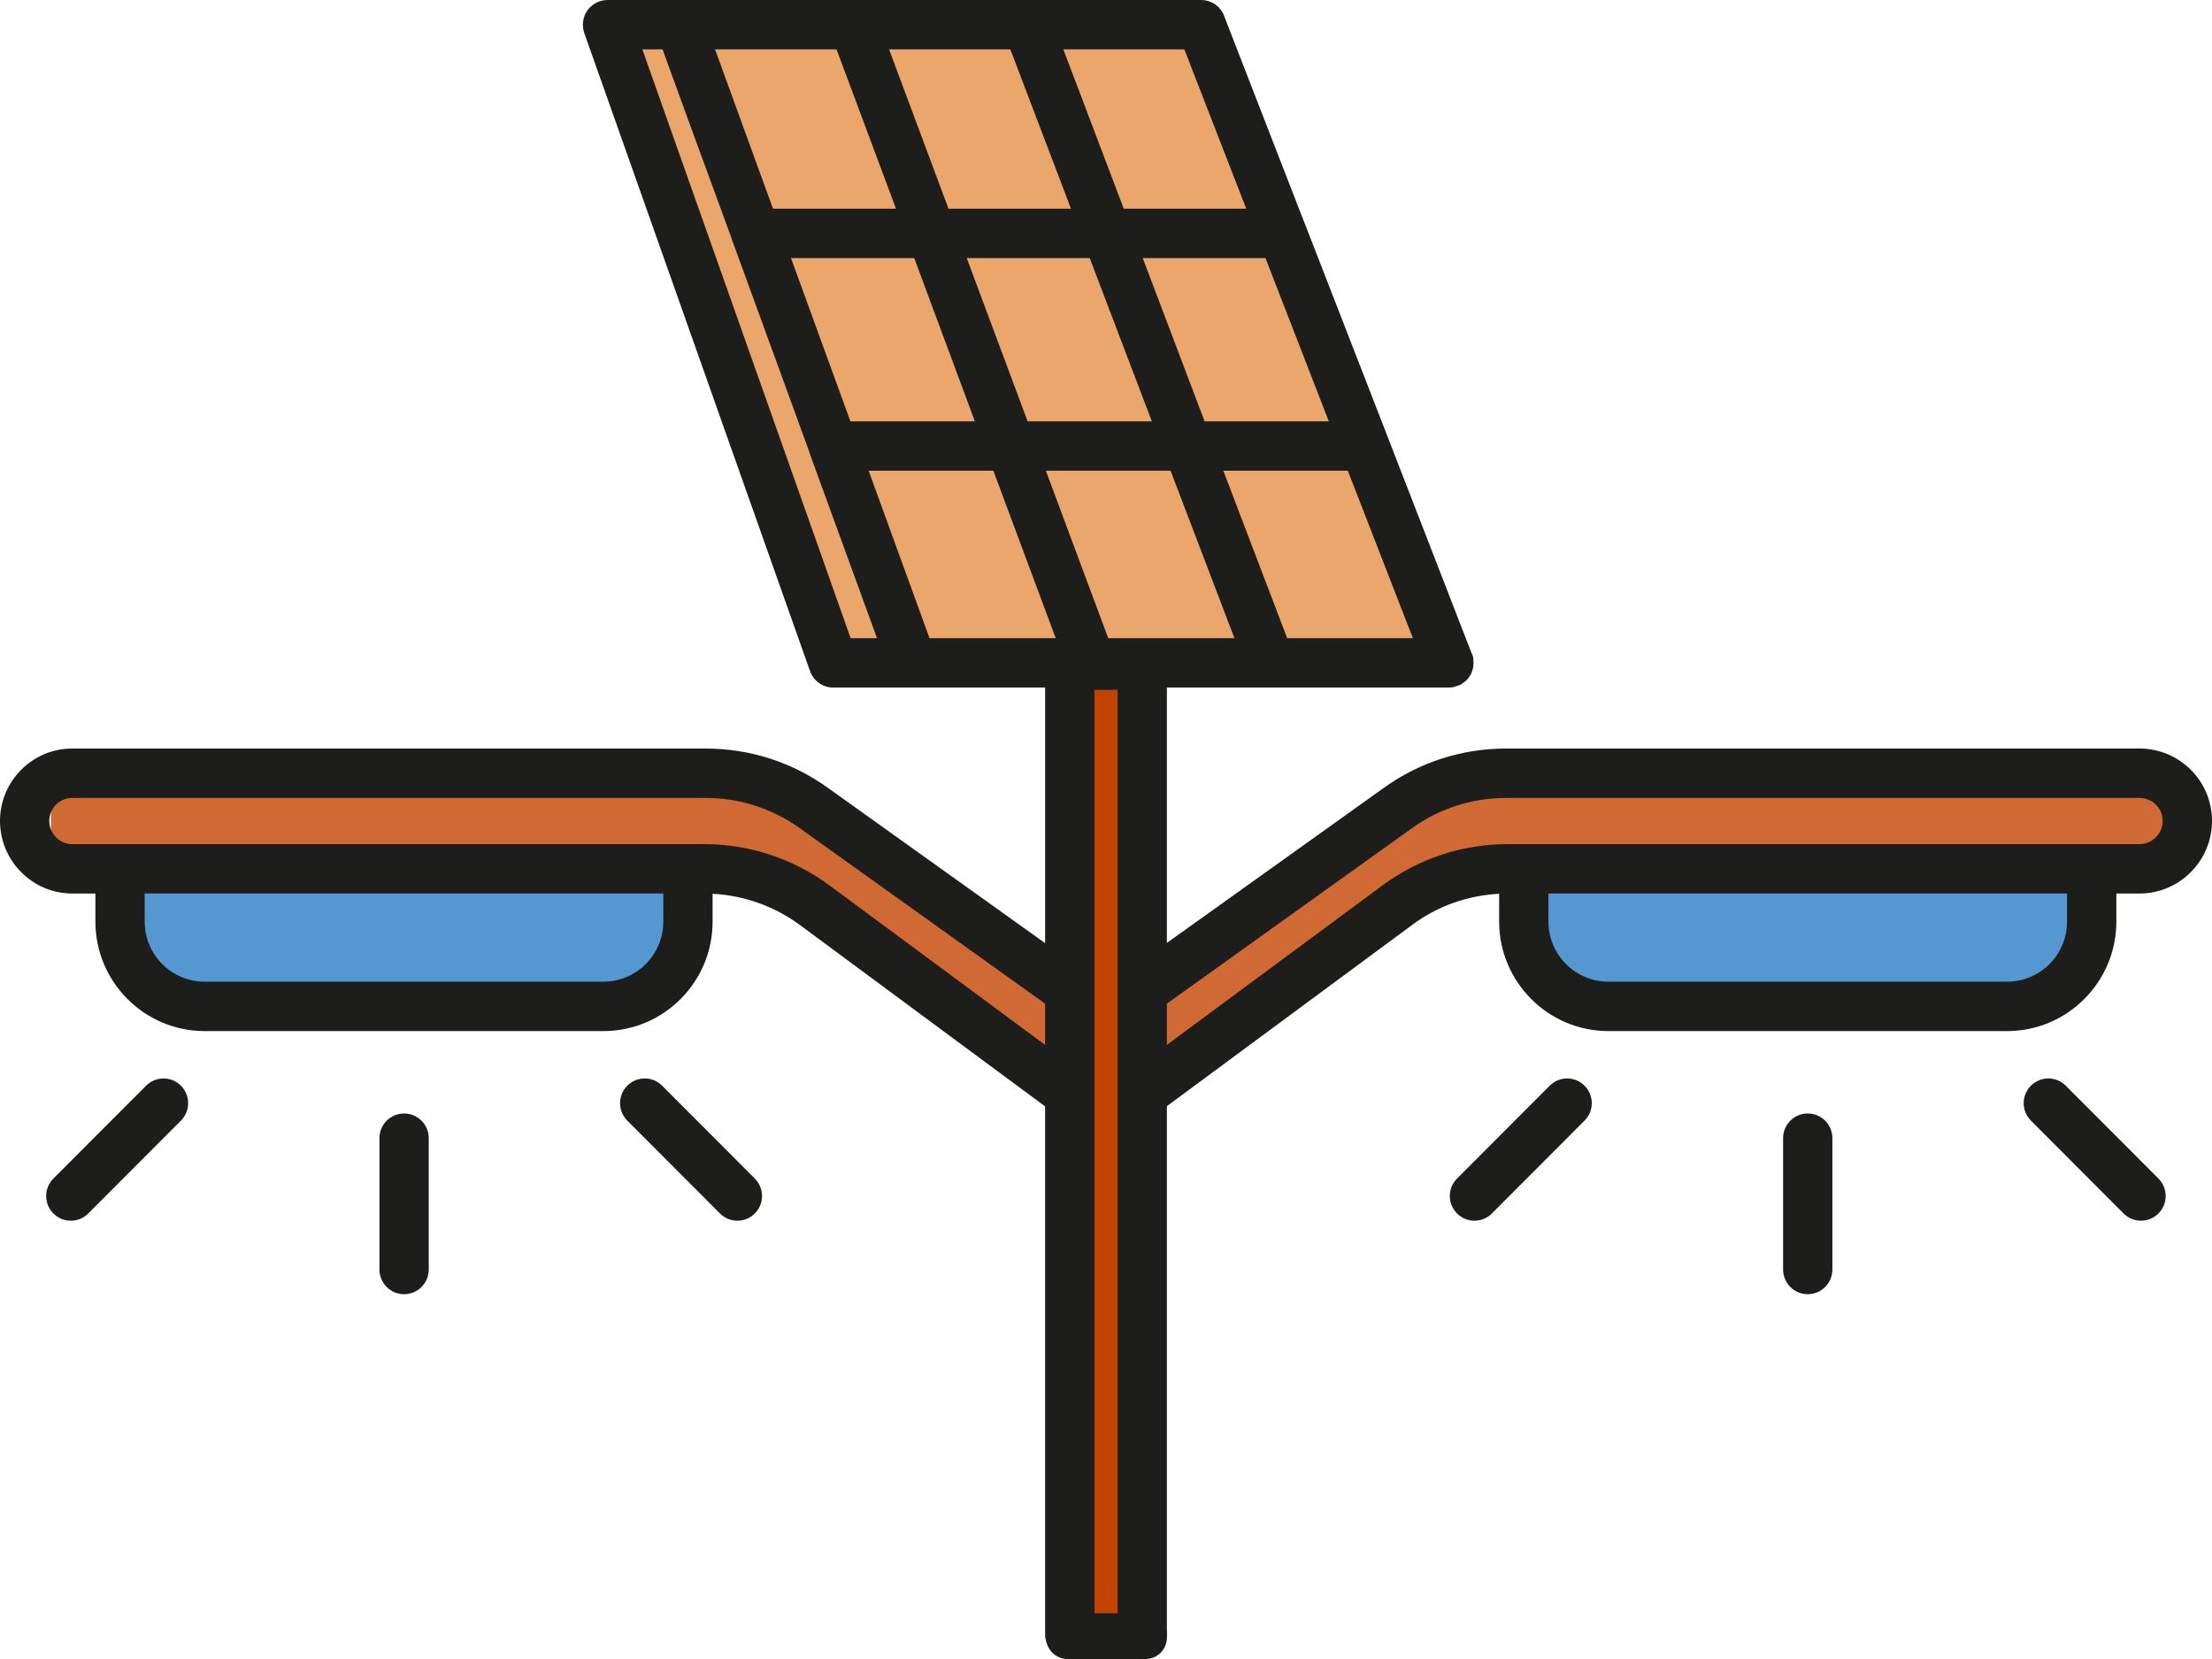
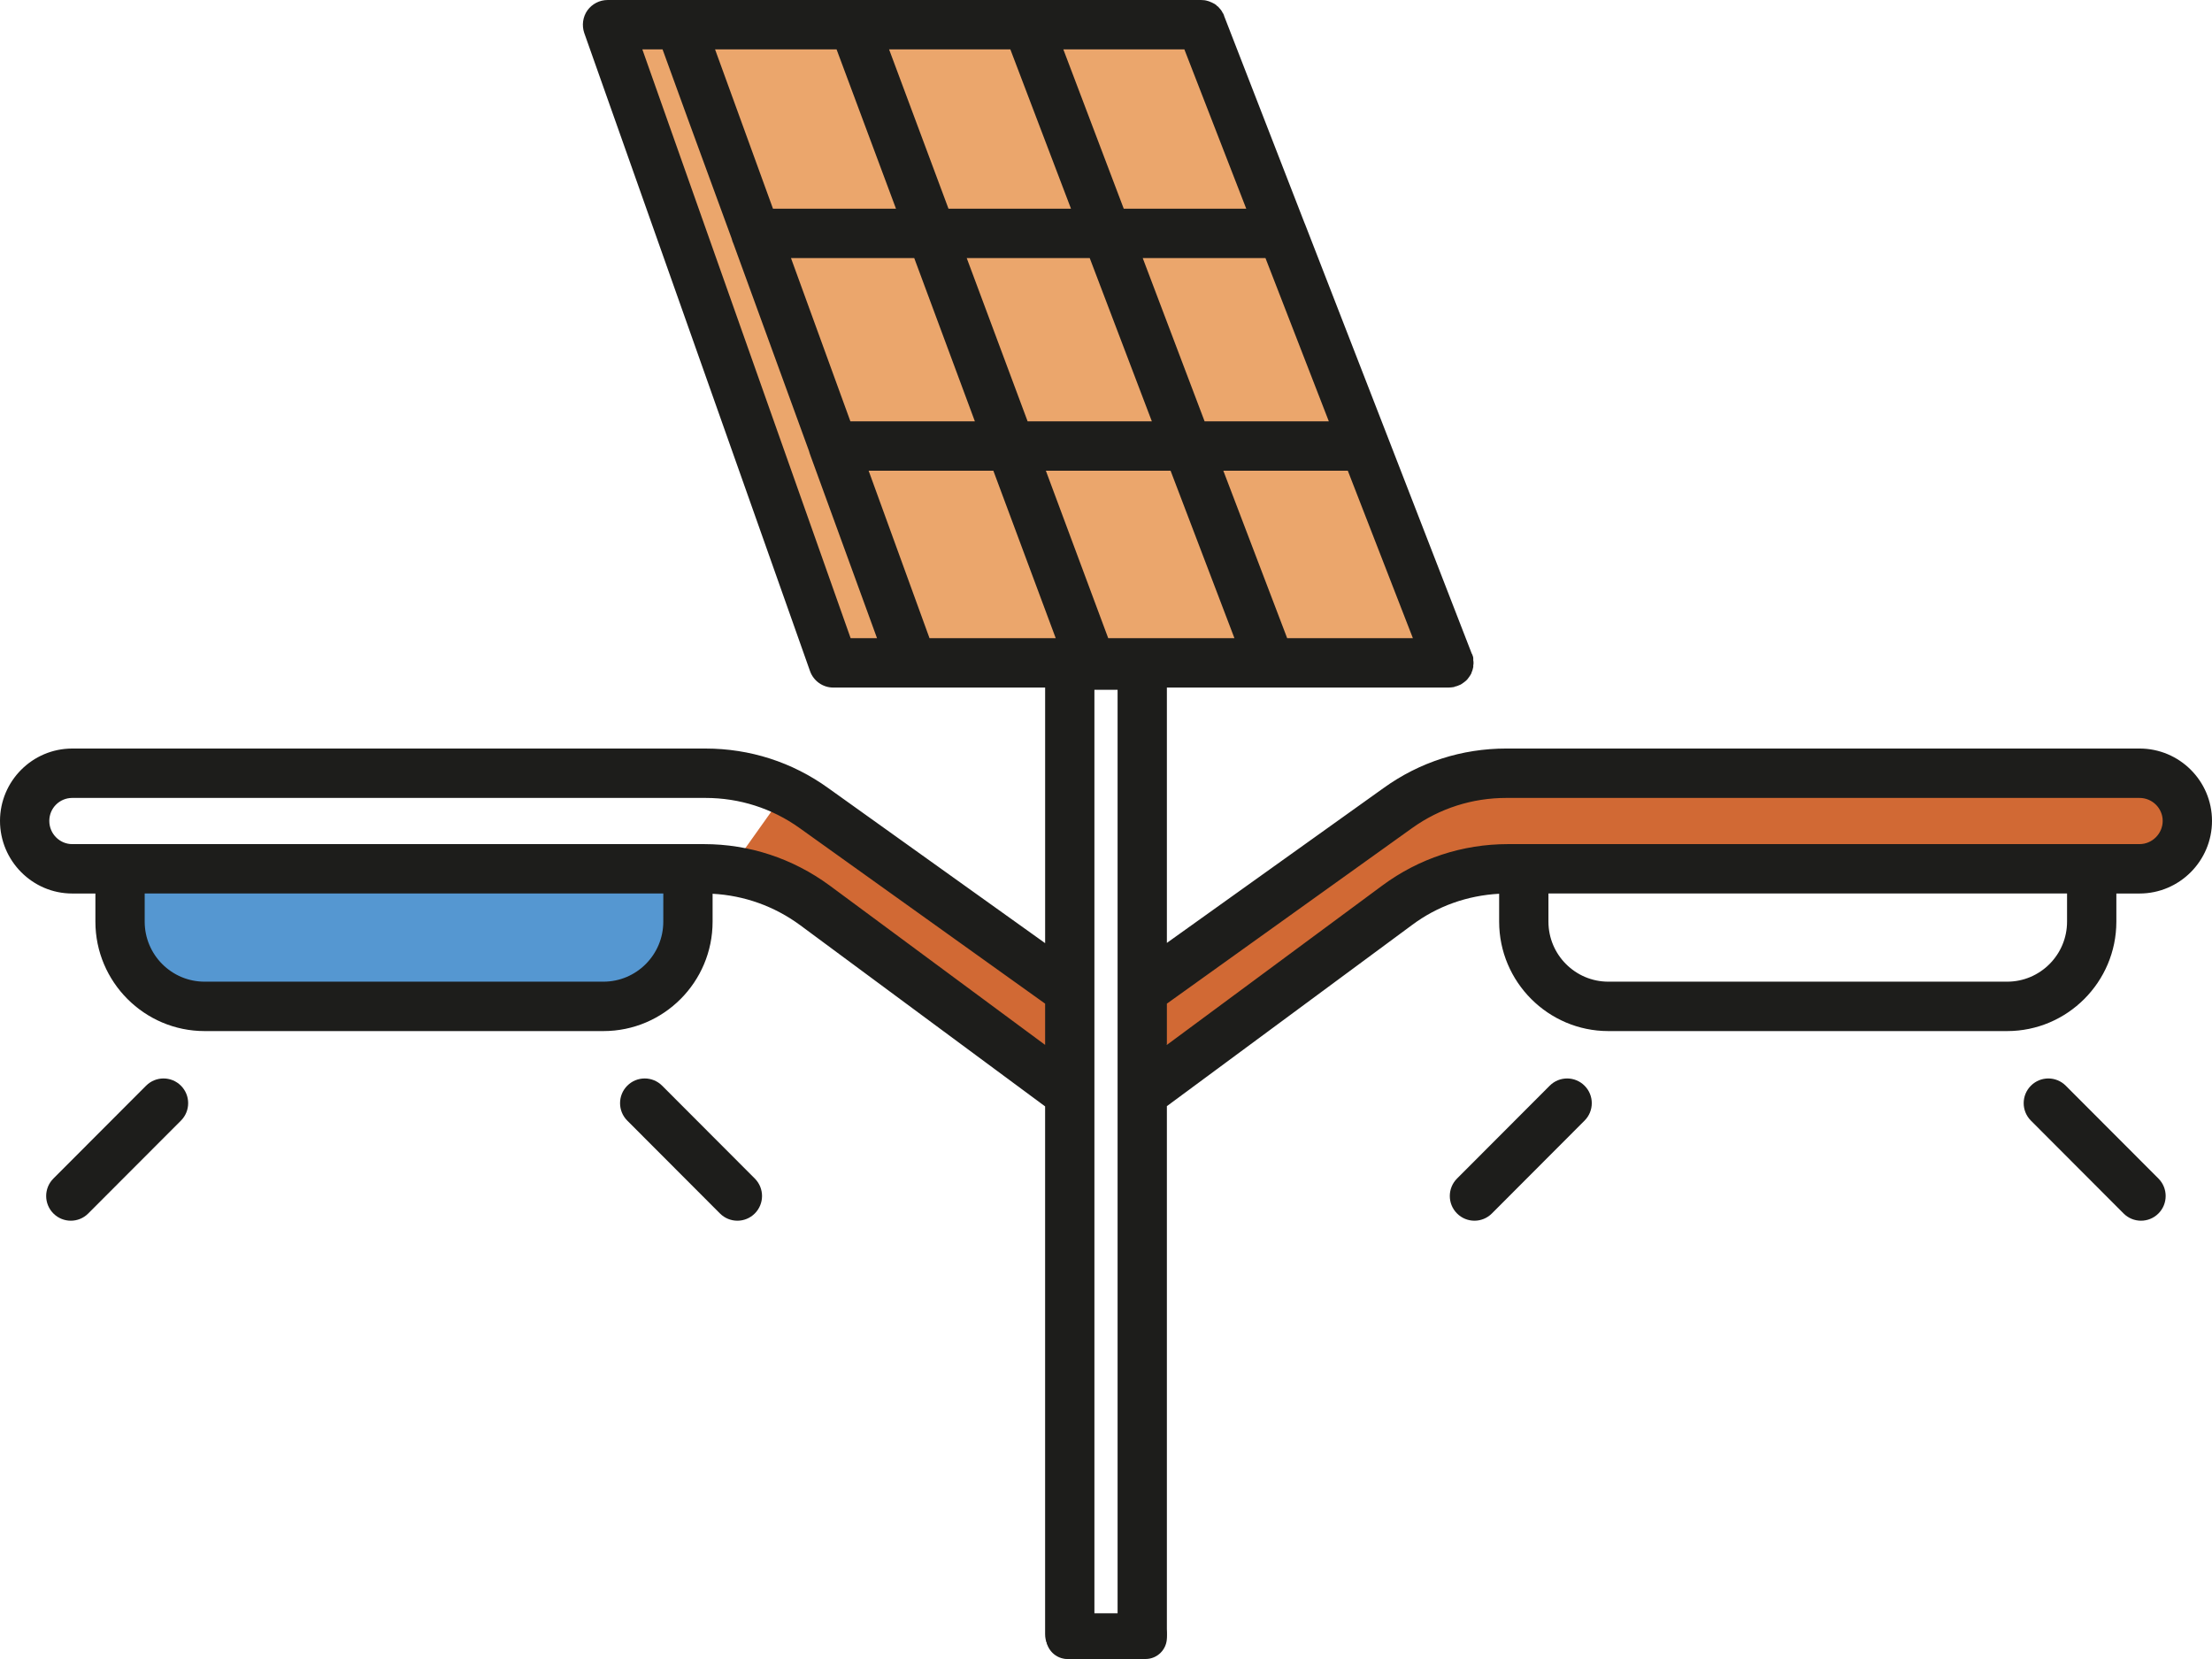
<svg xmlns="http://www.w3.org/2000/svg" width="180" height="135" viewBox="0 0 180 135" fill="none">
  <g id="Strettlight Icon" clip-path="url(#clip0_1029_1775)">
    <path id="Vector" d="M11.887 88.348L4.345 95.903C3.561 96.688 3.561 97.96 4.345 98.745C4.737 99.138 5.25 99.334 5.763 99.334C6.277 99.334 6.79 99.138 7.181 98.745L14.724 91.189C15.507 90.405 15.507 89.133 14.724 88.348C13.94 87.563 12.671 87.563 11.888 88.348H11.887Z" fill="#1D1D1B" />
-     <path id="Vector_2" d="M92.306 54.513H87.657C87.387 54.513 87.168 54.732 87.168 55.003V132.63C87.168 132.901 87.387 133.121 87.657 133.121H92.306C92.576 133.121 92.795 132.901 92.795 132.63V55.003C92.795 54.732 92.576 54.513 92.306 54.513Z" fill="#C24200" />
    <path id="Vector_3" d="M51.339 70.651H14.403C12.294 70.651 10.585 72.363 10.585 74.475V76.877C10.585 78.989 12.294 80.702 14.403 80.702H51.339C53.447 80.702 55.156 78.989 55.156 76.877V74.475C55.156 72.363 53.447 70.651 51.339 70.651Z" fill="#5597D1" />
-     <path id="Vector_4" d="M165.559 71.264H128.623C126.515 71.264 124.806 72.976 124.806 75.088V77.49C124.806 79.602 126.515 81.314 128.623 81.314H165.559C167.668 81.314 169.377 79.602 169.377 77.49V75.088C169.377 72.976 167.668 71.264 165.559 71.264Z" fill="#5597D1" />
    <path id="Vector_5" d="M116.65 54.022L68.368 54.513C68.099 54.513 67.879 54.292 67.879 54.022L50.752 2.175C50.752 1.906 50.972 1.685 51.241 1.685L97.525 1.235C97.794 1.235 98.014 1.456 98.014 1.726L117.139 53.532C117.139 53.802 116.919 54.022 116.65 54.022Z" fill="#EBA66C" />
-     <path id="Vector_6" d="M32.883 90.609C31.776 90.609 30.877 91.507 30.877 92.618V103.304C30.877 104.415 31.775 105.314 32.883 105.314C33.991 105.314 34.889 104.415 34.889 103.304V92.618C34.889 91.507 33.991 90.609 32.883 90.609Z" fill="#1D1D1B" />
    <path id="Vector_7" d="M53.881 88.348C53.097 87.563 51.828 87.563 51.044 88.348C50.261 89.133 50.261 90.405 51.044 91.189L58.586 98.745C58.978 99.138 59.491 99.334 60.004 99.334C60.517 99.334 61.03 99.138 61.422 98.745C62.206 97.96 62.206 96.688 61.422 95.903L53.881 88.348H53.881Z" fill="#1D1D1B" />
-     <path id="Vector_8" d="M147.104 90.609C145.995 90.609 145.098 91.507 145.098 92.618V103.304C145.098 104.415 145.995 105.314 147.104 105.314C148.213 105.314 149.11 104.415 149.11 103.304V92.618C149.11 91.507 148.213 90.609 147.104 90.609Z" fill="#1D1D1B" />
    <path id="Vector_9" d="M168.1 88.348C167.317 87.563 166.047 87.563 165.264 88.348C164.48 89.133 164.48 90.405 165.264 91.189L172.805 98.745C173.197 99.138 173.71 99.334 174.223 99.334C174.737 99.334 175.25 99.138 175.642 98.745C176.425 97.96 176.425 96.688 175.642 95.903L168.1 88.348H168.1Z" fill="#1D1D1B" />
    <path id="Vector_10" d="M126.106 88.348L118.565 95.903C117.781 96.688 117.781 97.96 118.565 98.745C118.956 99.138 119.469 99.334 119.983 99.334C120.496 99.334 121.009 99.138 121.401 98.745L128.942 91.189C129.726 90.405 129.726 89.133 128.942 88.348C128.159 87.563 126.889 87.563 126.106 88.348H126.106Z" fill="#1D1D1B" />
-     <path id="Vector_11" d="M64.818 62.97H4.637C4.364 62.97 4.144 63.191 4.144 63.464V70.933C4.144 71.206 4.364 71.427 4.637 71.427H64.818C65.09 71.427 65.311 71.206 65.311 70.933V63.464C65.311 63.191 65.09 62.97 64.818 62.97Z" fill="#D16934" />
    <path id="Vector_12" d="M88.561 79.839L65.248 63.209C65.076 63.086 64.838 63.126 64.716 63.298L60.262 69.565C60.14 69.737 60.18 69.976 60.352 70.098L83.665 86.729C83.837 86.851 84.075 86.811 84.197 86.639L88.65 80.372C88.773 80.2 88.733 79.961 88.561 79.839Z" fill="#D16934" />
    <path id="Vector_13" d="M115.551 71.508L175.732 71.508C176.005 71.508 176.226 71.287 176.226 71.014V63.546C176.226 63.273 176.005 63.051 175.732 63.051L115.551 63.051C115.279 63.051 115.058 63.273 115.058 63.546V71.014C115.058 71.287 115.279 71.508 115.551 71.508Z" fill="#D16934" />
    <path id="Vector_14" d="M96.707 86.806L120.02 70.176C120.192 70.053 120.232 69.815 120.109 69.643L115.656 63.376C115.534 63.204 115.296 63.164 115.124 63.286L91.811 79.917C91.639 80.039 91.599 80.278 91.721 80.449L96.175 86.716C96.297 86.888 96.535 86.928 96.707 86.806Z" fill="#D16934" />
    <path id="Vector_15" d="M174.103 60.911H122.574C118.963 60.911 115.513 62.017 112.585 64.127L94.954 76.728V55.948H117.9C118.041 55.948 118.181 55.928 118.302 55.908C118.322 55.908 118.342 55.908 118.362 55.888L118.382 55.868C118.442 55.868 118.522 55.848 118.603 55.808H118.623C118.643 55.808 118.663 55.788 118.703 55.768C118.783 55.748 118.864 55.707 118.924 55.667C119.084 55.567 119.205 55.466 119.325 55.366L119.345 55.346C119.345 55.326 119.365 55.306 119.385 55.306C119.445 55.225 119.505 55.145 119.565 55.065C119.626 54.984 119.686 54.883 119.726 54.803C119.746 54.783 119.746 54.743 119.746 54.723C119.786 54.642 119.826 54.542 119.846 54.442C119.846 54.421 119.866 54.381 119.866 54.341C119.886 54.321 119.886 54.301 119.886 54.281V54.14C119.906 54.08 119.906 53.999 119.906 53.939C119.906 53.88 119.906 53.798 119.886 53.738V53.557C119.886 53.497 119.866 53.437 119.846 53.376C119.826 53.316 119.806 53.276 119.786 53.216L119.766 53.196L112.906 35.511L106.207 18.269C106.187 18.229 106.167 18.168 106.147 18.128L99.608 1.287C99.608 1.267 99.608 1.247 99.588 1.226C99.588 1.206 99.568 1.187 99.568 1.166C99.548 1.106 99.508 1.066 99.468 1.005C99.468 0.985 99.448 0.945 99.428 0.925C99.428 0.911 99.421 0.898 99.408 0.885C99.388 0.865 99.368 0.824 99.347 0.804C99.308 0.744 99.267 0.704 99.207 0.644C99.187 0.603 99.147 0.563 99.107 0.543V0.523C99.107 0.523 99.087 0.503 99.067 0.503C99.067 0.503 99.047 0.483 99.027 0.483C99.027 0.483 99.027 0.463 99.007 0.463C99.007 0.443 98.987 0.423 98.987 0.423C98.887 0.342 98.746 0.262 98.606 0.201C98.586 0.182 98.566 0.182 98.546 0.182C98.485 0.142 98.425 0.121 98.345 0.101C98.325 0.081 98.305 0.081 98.285 0.081C98.105 0.021 97.924 0.001 97.744 0.001H49.444C48.782 0.001 48.18 0.322 47.799 0.845C47.419 1.387 47.338 2.071 47.539 2.673L65.912 54.602C66.193 55.407 66.955 55.949 67.797 55.949H85.047V76.748L67.396 64.128C64.468 62.017 61.018 60.912 57.408 60.912H5.877C2.628 60.912 0 63.565 0 66.801C0 70.037 2.628 72.709 5.877 72.709H7.763V75.001C7.763 79.904 11.754 83.903 16.648 83.903H49.102C54.016 83.903 57.987 79.904 57.987 75.001V72.729C60.555 72.87 63.002 73.734 65.108 75.282L85.045 90.032V132.978C85.045 134.084 85.928 134.988 87.051 134.988C88.175 134.988 89.057 134.084 89.057 132.978V56.13H90.943V132.903C90.943 133.325 91.083 133.727 91.303 134.048C91.665 134.571 92.266 134.913 92.948 134.913C94.052 134.913 94.954 134.008 94.954 132.903V90.012L114.891 75.281C116.957 73.734 119.404 72.87 121.992 72.729V75C121.992 79.903 125.984 83.903 130.878 83.903H163.331C168.226 83.903 172.217 79.904 172.217 75V72.709H174.103C177.352 72.709 180 70.056 180 66.801C180 63.545 177.352 60.911 174.103 60.911ZM68.076 4.02L72.91 16.982H62.901L58.188 4.02H68.076ZM82.217 4.02L87.151 16.982H77.183L72.349 4.02H82.217ZM96.378 4.02L101.412 16.982H91.444L86.529 4.02H96.378ZM108.132 34.284H98.023L92.989 21.001H102.977L108.132 34.284ZM114.972 51.929H104.742L99.547 38.303H109.677L114.972 51.929ZM90.18 51.929L85.106 38.303H95.255L100.45 51.929H90.18ZM69.219 34.284H69.2L64.366 21.001H74.395L79.329 34.284H69.219ZM78.667 21.001H88.676L93.73 34.284H83.621L78.667 21.001ZM75.638 51.929L70.684 38.303H80.833L85.908 51.929H75.638ZM69.219 51.929L52.271 4.02H53.916L56.042 9.867L59.532 19.393C59.552 19.453 59.572 19.534 59.592 19.594C59.612 19.654 59.632 19.735 59.672 19.795C59.672 19.815 59.672 19.835 59.692 19.855L65.83 36.696C65.87 36.836 65.91 36.977 65.97 37.118V37.138C65.97 37.158 65.99 37.158 65.99 37.178L71.366 51.929H69.219ZM53.975 75C53.975 77.692 51.789 79.883 49.101 79.883H16.648C13.96 79.883 11.774 77.692 11.774 75V72.708H53.976L53.975 75ZM67.494 72.045C64.505 69.855 60.975 68.689 57.285 68.689H5.877C4.854 68.689 4.012 67.845 4.012 66.8C4.012 65.755 4.854 64.931 5.877 64.931H57.406C60.174 64.931 62.822 65.775 65.068 67.383L85.046 81.672V85.028L67.495 72.045L67.494 72.045ZM168.205 75C168.205 77.692 166.019 79.883 163.331 79.883H130.877C128.19 79.883 126.003 77.692 126.003 75V72.708H168.205L168.205 75ZM174.102 68.689H122.714C119.003 68.689 115.473 69.855 112.504 72.045L94.954 85.027V81.671L114.911 67.383C117.158 65.775 119.806 64.931 122.574 64.931H174.103C175.146 64.931 175.988 65.775 175.988 66.8C175.988 67.824 175.145 68.689 174.102 68.689Z" fill="#1D1D1B" />
    <path id="Vector_16" d="M93.219 131.282H86.865C85.906 131.282 85.128 132.061 85.128 133.022V133.26C85.128 134.221 85.906 135 86.865 135H93.219C94.178 135 94.956 134.221 94.956 133.26V133.022C94.956 132.061 94.178 131.282 93.219 131.282Z" fill="#1D1D1B" />
  </g>
  <defs>
    <clipPath id="clip0_1029_1775">
      <rect width="180" height="135" fill="white" />
    </clipPath>
  </defs>
</svg>